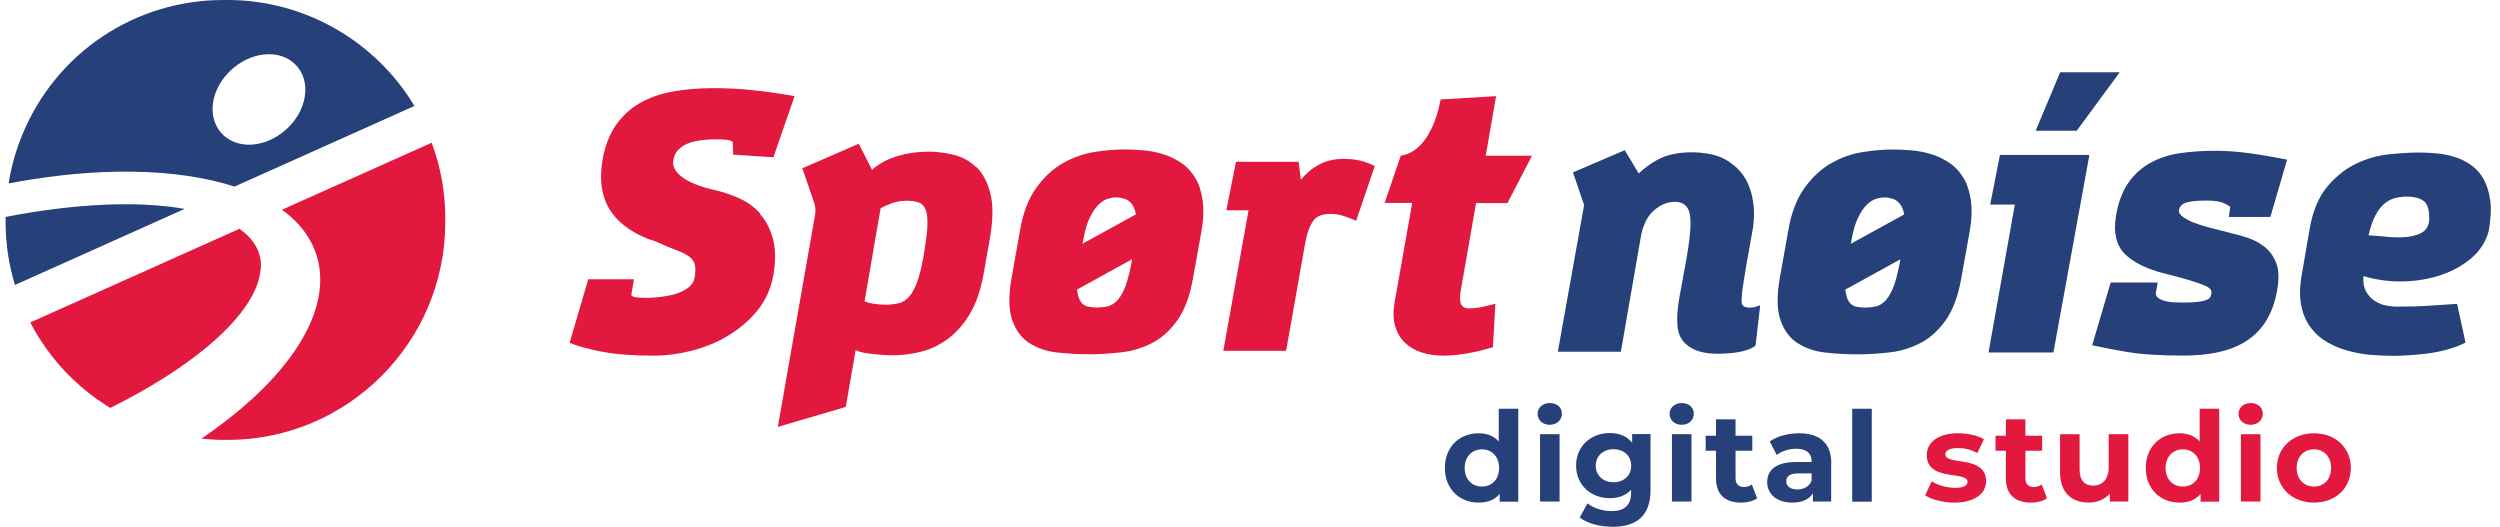
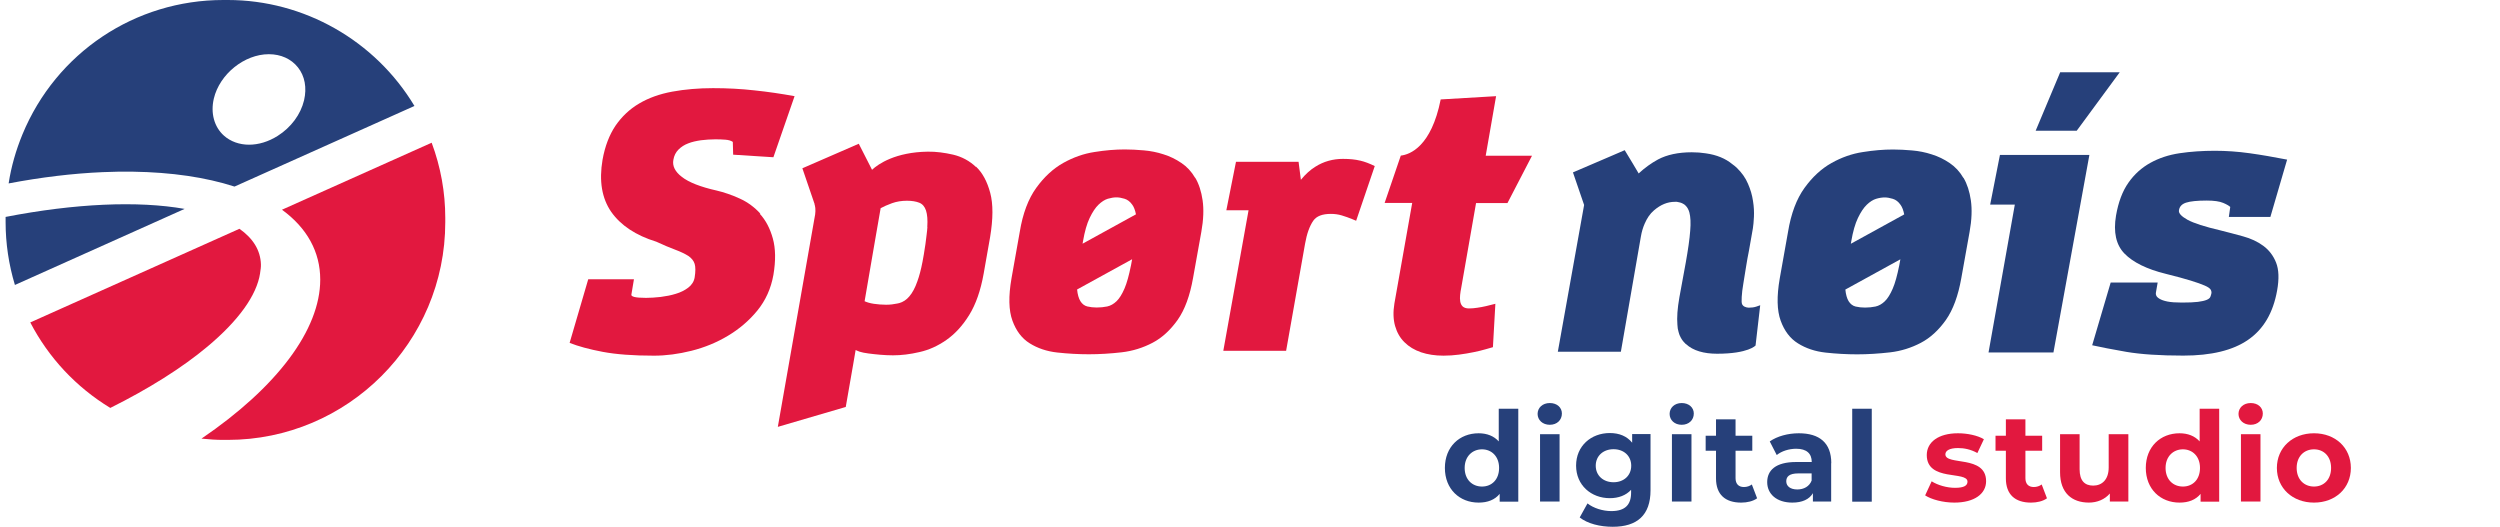
<svg xmlns="http://www.w3.org/2000/svg" width="223" height="47" viewBox="0 0 223 47" fill="none">
  <g clip-path="url(#clip0_4547_910)">
    <path d="M67.826 19.058C67.307 18.488 66.695 18.031 65.979 17.709C65.273 17.388 64.578 17.149 63.914 16.994C62.482 16.672 61.455 16.267 60.833 15.79C60.21 15.313 59.961 14.804 60.065 14.255C60.127 13.881 60.283 13.58 60.521 13.341C60.76 13.103 61.05 12.916 61.383 12.791C61.715 12.657 62.098 12.574 62.524 12.511C62.949 12.46 63.374 12.428 63.81 12.428C64.132 12.428 64.433 12.439 64.703 12.46C64.972 12.48 65.201 12.543 65.367 12.657L65.398 13.798L68.987 14.026L70.876 8.579C69.683 8.361 68.49 8.185 67.286 8.06C66.093 7.926 64.869 7.863 63.603 7.863C62.337 7.863 61.082 7.967 59.961 8.175C58.84 8.382 57.855 8.735 57.014 9.233C56.164 9.731 55.469 10.395 54.908 11.204C54.358 12.024 53.964 13.03 53.746 14.255C53.425 16.143 53.684 17.689 54.524 18.903C55.375 20.106 56.714 20.998 58.54 21.559C59.193 21.86 59.754 22.098 60.231 22.274C60.708 22.451 61.092 22.638 61.393 22.824C61.683 23.022 61.88 23.26 61.964 23.54C62.047 23.82 62.047 24.225 61.964 24.744C61.901 25.117 61.704 25.418 61.393 25.657C61.082 25.895 60.708 26.082 60.283 26.207C59.857 26.342 59.411 26.425 58.934 26.487C58.457 26.539 58.021 26.57 57.627 26.57C57.129 26.57 56.776 26.539 56.579 26.487C56.382 26.435 56.299 26.362 56.319 26.279L56.548 24.91H52.47L50.81 30.585C51.568 30.886 52.553 31.156 53.757 31.384C54.96 31.612 56.485 31.726 58.332 31.726C59.401 31.726 60.511 31.581 61.673 31.291C62.835 31 63.924 30.554 64.931 29.952C65.937 29.351 66.819 28.604 67.556 27.701C68.292 26.798 68.77 25.74 68.987 24.526C69.205 23.239 69.185 22.16 68.936 21.268C68.687 20.376 68.303 19.639 67.774 19.069L67.826 19.058Z" fill="#E2183F" />
    <path d="M133.459 8.578L128.51 8.869C127.67 13.091 125.761 13.787 124.951 13.88L123.509 18.103H125.968L124.381 27.067C124.256 27.824 124.277 28.499 124.443 29.08C124.609 29.661 124.889 30.148 125.283 30.532C125.678 30.927 126.165 31.217 126.757 31.424C127.348 31.622 128.012 31.725 128.759 31.725C129.226 31.725 129.693 31.694 130.149 31.632C130.616 31.57 131.052 31.497 131.446 31.414C131.851 31.331 132.204 31.248 132.515 31.155C132.816 31.072 133.034 31.009 133.169 30.968L133.387 27.098L132.557 27.305C132.308 27.368 132.038 27.409 131.778 27.451C131.519 27.492 131.26 27.513 131.031 27.513C130.782 27.513 130.596 27.451 130.471 27.337C130.357 27.223 130.284 27.077 130.253 26.89C130.222 26.714 130.222 26.517 130.243 26.309C130.264 26.102 130.295 25.905 130.336 25.708L131.664 18.113H134.466L136.655 13.89H132.525L133.449 8.588L133.459 8.578Z" fill="#E2183F" />
    <path d="M87.061 14.897C86.48 14.347 85.806 13.984 85.028 13.797C84.26 13.621 83.503 13.517 82.756 13.528C79.892 13.569 78.346 14.617 77.786 15.146L77.443 14.472L76.603 12.822L74.123 13.901L71.571 15.011L72.66 18.197V18.248L72.681 18.3C72.764 18.622 72.754 19.006 72.65 19.473L69.382 38.076L75.368 36.322L75.441 36.301L76.105 32.494L76.323 31.218C76.323 31.218 76.489 31.311 76.686 31.373C76.883 31.436 77.142 31.487 77.464 31.529C77.786 31.57 78.128 31.612 78.512 31.643C78.896 31.674 79.269 31.695 79.653 31.695C80.39 31.695 81.178 31.602 82.019 31.404C82.859 31.218 83.658 30.855 84.416 30.325C85.173 29.796 85.858 29.06 86.449 28.105C87.041 27.151 87.476 25.916 87.746 24.391L88.317 21.154C88.587 19.525 88.597 18.207 88.327 17.201C88.057 16.194 87.642 15.416 87.061 14.866V14.897ZM82.724 20.251C82.714 20.459 82.683 20.697 82.652 20.956C82.6 21.454 82.517 22.035 82.403 22.71C82.361 22.938 82.32 23.146 82.289 23.343C82.154 24.048 81.998 24.629 81.832 25.086C81.625 25.677 81.386 26.123 81.116 26.435C80.857 26.746 80.546 26.943 80.214 27.036C80.151 27.057 80.079 27.057 80.016 27.078C79.726 27.14 79.404 27.182 79.041 27.182C78.678 27.182 78.294 27.151 77.941 27.099C77.599 27.047 77.329 26.964 77.122 26.87L77.879 22.461L78.139 20.956L78.554 18.57C78.823 18.425 79.166 18.269 79.57 18.124C79.975 17.979 80.421 17.906 80.898 17.906C81.344 17.906 81.708 17.968 81.998 18.082C82.289 18.197 82.486 18.435 82.6 18.778C82.714 19.13 82.756 19.618 82.714 20.241L82.724 20.251Z" fill="#E2183F" />
    <path d="M121.32 14.328C120.905 14.224 120.387 14.172 119.795 14.172C118.903 14.172 118.073 14.4 117.336 14.867C116.88 15.147 116.444 15.541 116.039 16.039L115.832 14.431H110.25L109.389 18.758H111.371L109.119 31.291H114.722L116.413 21.735C116.569 20.843 116.818 20.158 117.15 19.681C117.44 19.276 117.949 19.079 118.716 19.079C119.048 19.079 119.37 19.121 119.681 19.214C120.013 19.318 120.324 19.422 120.594 19.536L120.968 19.692L122.628 14.815C122.171 14.587 121.735 14.421 121.331 14.328H121.32Z" fill="#E2183F" />
    <path d="M106.598 15.851C106.276 15.301 105.872 14.866 105.374 14.534C104.886 14.202 104.357 13.942 103.786 13.766C103.216 13.579 102.635 13.465 102.033 13.413C101.431 13.361 100.871 13.33 100.331 13.33C99.491 13.33 98.599 13.403 97.634 13.558C96.669 13.704 95.735 14.036 94.843 14.534C93.94 15.042 93.141 15.779 92.436 16.754C91.73 17.729 91.232 19.037 90.962 20.686L90.226 24.826C89.946 26.434 89.977 27.689 90.309 28.602C90.641 29.515 91.149 30.19 91.855 30.626C92.55 31.061 93.369 31.342 94.314 31.445C95.258 31.549 96.202 31.601 97.136 31.601C98.069 31.601 99.076 31.539 100.061 31.425C101.047 31.31 101.96 31.02 102.811 30.574C103.662 30.128 104.398 29.443 105.042 28.54C105.685 27.627 106.141 26.382 106.421 24.795L107.158 20.686C107.355 19.597 107.386 18.653 107.272 17.864C107.158 17.076 106.94 16.401 106.619 15.862L106.598 15.851ZM100.881 23.685C100.705 24.556 100.518 25.251 100.3 25.749C100.082 26.247 99.854 26.621 99.595 26.87C99.335 27.119 99.055 27.274 98.764 27.337C98.464 27.399 98.152 27.43 97.831 27.43C97.53 27.43 97.25 27.399 96.99 27.337C96.731 27.274 96.523 27.108 96.368 26.859C96.223 26.621 96.119 26.268 96.077 25.822L100.985 23.124L100.881 23.695V23.685ZM96.565 21.744L96.606 21.506C96.752 20.655 96.949 19.96 97.198 19.441C97.447 18.922 97.706 18.528 97.986 18.258C98.266 17.989 98.547 17.812 98.816 17.729C99.097 17.646 99.356 17.605 99.584 17.605C99.802 17.605 100.041 17.646 100.31 17.729C100.58 17.812 100.808 17.989 100.995 18.258C101.151 18.466 101.255 18.756 101.327 19.119L96.555 21.744H96.565Z" fill="#E2183F" />
    <path d="M202.517 19.353L204.011 14.238C202.828 14.009 201.708 13.812 200.66 13.667C199.612 13.522 198.585 13.449 197.568 13.449C196.447 13.449 195.4 13.522 194.424 13.667C193.449 13.812 192.577 14.103 191.81 14.528C191.042 14.954 190.388 15.535 189.859 16.292C189.33 17.039 188.957 18.025 188.749 19.228C188.5 20.712 188.749 21.843 189.506 22.621C190.264 23.399 191.498 24.011 193.19 24.426C194.123 24.654 194.86 24.862 195.41 25.028C195.96 25.194 196.375 25.35 196.665 25.474C196.956 25.599 197.122 25.723 197.194 25.837C197.257 25.951 197.277 26.066 197.257 26.169C197.236 26.273 197.205 26.377 197.163 26.481C197.122 26.584 197.008 26.678 196.831 26.75C196.655 26.823 196.385 26.885 196.053 26.927C195.711 26.968 195.234 26.989 194.621 26.989C194.072 26.989 193.646 26.958 193.335 26.896C193.024 26.833 192.795 26.75 192.64 26.657C192.484 26.564 192.38 26.47 192.339 26.366C192.297 26.273 192.287 26.18 192.308 26.097L192.463 25.204H188.272L186.622 30.797C187.359 30.963 188.386 31.16 189.683 31.388C190.98 31.606 192.671 31.72 194.746 31.72C197.246 31.72 199.176 31.253 200.535 30.309C201.905 29.365 202.766 27.902 203.119 25.91C203.306 24.872 203.274 24.042 203.025 23.42C202.776 22.797 202.392 22.299 201.884 21.926C201.376 21.552 200.774 21.272 200.089 21.085C199.404 20.899 198.72 20.712 198.045 20.546C196.665 20.224 195.7 19.913 195.14 19.612C194.58 19.301 194.321 19.021 194.362 18.772C194.404 18.429 194.621 18.201 194.995 18.077C195.379 17.952 195.991 17.89 196.842 17.89C197.495 17.89 197.983 17.962 198.305 18.097C198.626 18.232 198.834 18.357 198.938 18.46L198.813 19.353H202.527H202.517Z" fill="#26407A" />
-     <path d="M222.126 17.901C222.033 17.154 221.836 16.521 221.555 16.002C221.265 15.483 220.902 15.068 220.456 14.747C220.01 14.425 219.532 14.187 219.013 14.021C218.495 13.854 217.955 13.74 217.405 13.688C216.855 13.637 216.326 13.605 215.818 13.605C215.029 13.605 214.137 13.657 213.12 13.761C212.104 13.865 211.118 14.145 210.163 14.601C209.209 15.058 208.348 15.743 207.58 16.666C206.812 17.59 206.283 18.855 206.013 20.463L205.318 24.5C205.131 25.578 205.111 26.502 205.277 27.28C205.432 28.058 205.723 28.712 206.138 29.251C206.553 29.791 207.051 30.227 207.632 30.548C208.213 30.88 208.835 31.129 209.51 31.306C210.174 31.482 210.848 31.607 211.523 31.659C212.197 31.71 212.819 31.741 213.39 31.741C213.815 31.741 214.293 31.731 214.832 31.69C215.372 31.659 215.932 31.607 216.513 31.534C217.094 31.461 217.685 31.347 218.277 31.181C218.868 31.026 219.418 30.818 219.927 30.559L219.169 27.104C218.432 27.145 217.654 27.197 216.835 27.259C216.015 27.322 214.998 27.353 213.774 27.353C213.546 27.353 213.245 27.322 212.882 27.259C212.519 27.197 212.187 27.062 211.865 26.865C211.543 26.668 211.284 26.388 211.066 26.025C210.859 25.662 210.776 25.195 210.817 24.624C211.938 24.966 213.1 25.122 214.313 25.101C215.517 25.081 216.648 24.894 217.706 24.541C218.764 24.188 219.678 23.68 220.456 23.016C221.223 22.352 221.742 21.553 221.991 20.619C222.178 19.561 222.23 18.658 222.136 17.901H222.126ZM216.679 19.727C216.596 20.235 216.357 20.588 215.963 20.785C215.569 20.982 215.102 21.107 214.563 21.148C214.023 21.19 213.452 21.179 212.861 21.117C212.27 21.055 211.74 21.013 211.274 20.993C211.44 20.256 211.647 19.654 211.896 19.198C212.135 18.741 212.415 18.399 212.705 18.15C213.006 17.911 213.317 17.745 213.66 17.662C214.002 17.579 214.345 17.538 214.708 17.538C215.382 17.538 215.891 17.683 216.233 17.963C216.575 18.254 216.721 18.835 216.679 19.727Z" fill="#26407A" />
    <path d="M177.523 18.253H179.722L177.377 31.439H183.167L186.373 13.822H178.394L177.523 18.253Z" fill="#26407A" />
    <path d="M189.081 6.445H183.769L181.58 11.664H185.242L189.081 6.445Z" fill="#26407A" />
    <path d="M155.994 27.445C155.87 27.445 155.745 27.413 155.631 27.362C155.517 27.31 155.434 27.227 155.392 27.123C155.351 27.04 155.341 26.822 155.361 26.49C155.382 26.148 155.424 25.753 155.507 25.287C155.579 24.82 155.662 24.332 155.745 23.813C155.828 23.294 155.911 22.817 156.005 22.371L156.357 20.369C156.399 20.12 156.43 19.767 156.451 19.341C156.471 18.906 156.451 18.439 156.368 17.93C156.295 17.422 156.15 16.914 155.922 16.395C155.704 15.876 155.372 15.409 154.936 14.984C154.811 14.859 154.666 14.745 154.521 14.642C153.919 14.143 153.131 13.812 152.155 13.677C151.761 13.614 151.346 13.583 150.9 13.583C149.707 13.583 148.69 13.801 147.891 14.226C147.279 14.559 146.708 14.973 146.169 15.472L145.64 14.579L144.924 13.396L143.502 14.009L140.307 15.378L141.303 18.283L138.958 31.377H144.581L146.366 21.105C146.439 20.67 146.553 20.296 146.708 19.943C146.916 19.466 147.175 19.072 147.528 18.771C148.13 18.252 148.742 18.003 149.396 18.003C149.468 18.003 149.52 18.003 149.582 18.003C149.79 18.034 149.977 18.086 150.122 18.169C150.215 18.211 150.288 18.273 150.36 18.346C150.506 18.491 150.62 18.688 150.692 18.947C150.796 19.331 150.827 19.881 150.765 20.597C150.713 21.313 150.578 22.257 150.371 23.419L149.8 26.532C149.624 27.528 149.572 28.326 149.624 28.959C149.634 29.198 149.665 29.416 149.728 29.613C149.748 29.675 149.769 29.727 149.779 29.779C149.8 29.841 149.821 29.914 149.852 29.966C149.956 30.194 150.08 30.391 150.246 30.557L150.309 30.619L150.34 30.661L150.392 30.692C151.024 31.284 152 31.553 153.162 31.553C155.963 31.553 156.596 30.817 156.596 30.817L157.011 27.227L156.658 27.351C156.471 27.413 156.243 27.445 155.994 27.445Z" fill="#26407A" />
    <path d="M175.126 15.857C174.805 15.307 174.4 14.871 173.902 14.54C173.414 14.207 172.885 13.948 172.315 13.772C171.744 13.585 171.163 13.471 170.561 13.419C169.959 13.367 169.399 13.336 168.86 13.336C168.019 13.336 167.127 13.409 166.162 13.564C165.197 13.709 164.263 14.041 163.371 14.54C162.468 15.048 161.669 15.784 160.964 16.76C160.258 17.735 159.76 19.042 159.491 20.692L158.754 24.832C158.474 26.44 158.505 27.695 158.837 28.608C159.169 29.521 159.677 30.196 160.383 30.631C161.078 31.067 161.898 31.347 162.842 31.451C163.786 31.555 164.73 31.607 165.664 31.607C166.598 31.607 167.604 31.544 168.59 31.43C169.575 31.316 170.488 31.026 171.339 30.58C172.19 30.134 172.927 29.449 173.57 28.546C174.213 27.633 174.67 26.388 174.95 24.801L175.686 20.692C175.884 19.603 175.915 18.659 175.801 17.87C175.686 17.081 175.469 16.407 175.147 15.867L175.126 15.857ZM169.409 23.691C169.233 24.562 169.046 25.257 168.828 25.755C168.611 26.253 168.382 26.627 168.123 26.876C167.864 27.125 167.583 27.28 167.293 27.343C166.992 27.405 166.681 27.436 166.359 27.436C166.058 27.436 165.778 27.405 165.519 27.343C165.259 27.28 165.052 27.114 164.896 26.865C164.751 26.627 164.647 26.274 164.606 25.828L169.513 23.13L169.409 23.701V23.691ZM165.093 21.75L165.135 21.512C165.28 20.661 165.477 19.966 165.726 19.447C165.975 18.928 166.235 18.534 166.515 18.264C166.795 17.994 167.075 17.818 167.345 17.735C167.625 17.652 167.884 17.611 168.113 17.611C168.33 17.611 168.569 17.652 168.839 17.735C169.109 17.818 169.337 17.994 169.524 18.264C169.679 18.472 169.783 18.762 169.856 19.125L165.083 21.75H165.093Z" fill="#26407A" />
    <path d="M0.5 19.36C0.5 19.36 0.5 19.401 0.5 19.422V19.816C0.5 21.715 0.78 23.593 1.33 25.419L16.468 18.633C12.307 17.897 6.694 18.146 0.5 19.349V19.36Z" fill="#26407A" />
    <path d="M21.355 20.409L2.7 28.761C4.339 31.915 6.798 34.54 9.838 36.387C13.262 34.685 16.26 32.797 18.501 30.919C21.271 28.605 22.9 26.343 23.201 24.372V24.351C23.243 24.082 23.284 23.812 23.274 23.573C23.232 22.328 22.579 21.26 21.344 20.398L21.355 20.409Z" fill="#E2183F" />
    <path d="M25.151 18.707C27.392 20.335 28.565 22.473 28.565 24.942C28.565 29.404 24.716 34.539 17.972 39.125C18.677 39.198 19.3 39.239 19.912 39.239H20.306C31.013 39.239 39.718 30.524 39.718 19.827V19.433C39.718 17.161 39.314 14.899 38.504 12.73L25.131 18.717L25.151 18.707Z" fill="#E2183F" />
    <path d="M11.186 15.314C11.404 15.314 11.632 15.314 11.85 15.314C15.305 15.366 18.345 15.812 20.918 16.642L36.969 9.452C33.462 3.611 27.112 0 20.317 0H19.922C12.047 0 5.013 4.7 2.004 11.983C1.423 13.395 0.998 14.868 0.77 16.362C3.654 15.812 6.476 15.47 9.163 15.355C9.63 15.335 10.076 15.324 10.533 15.314C10.761 15.314 10.979 15.314 11.207 15.314H11.186ZM19.072 8.798C19.59 6.609 21.8 4.835 23.979 4.835C25.048 4.835 25.971 5.25 26.573 6.007C27.195 6.785 27.382 7.833 27.123 8.943C26.822 10.209 25.961 11.371 24.757 12.129C23.948 12.637 23.066 12.907 22.215 12.907C21.364 12.907 20.566 12.627 19.974 12.098C19.103 11.319 18.771 10.085 19.072 8.798Z" fill="#26407A" />
    <path d="M135.431 36.459V44.749H133.771V44.054C133.335 44.583 132.702 44.832 131.893 44.832C130.191 44.832 128.884 43.628 128.884 41.74C128.884 39.852 130.191 38.648 131.893 38.648C132.629 38.648 133.252 38.887 133.688 39.374V36.459H135.431ZM133.719 41.74C133.719 40.703 133.044 40.08 132.194 40.08C131.343 40.08 130.648 40.703 130.648 41.74C130.648 42.778 131.322 43.4 132.194 43.4C133.065 43.4 133.719 42.778 133.719 41.74Z" fill="#26407A" />
    <path d="M137.153 36.926C137.153 36.377 137.589 35.951 138.242 35.951C138.896 35.951 139.321 36.356 139.321 36.885C139.321 37.466 138.885 37.891 138.242 37.891C137.599 37.891 137.153 37.466 137.153 36.916V36.926ZM137.371 38.732H139.114V44.739H137.371V38.732Z" fill="#26407A" />
    <path d="M147.227 38.731V43.732C147.227 45.962 146.024 46.989 143.855 46.989C142.714 46.989 141.614 46.709 140.909 46.159L141.604 44.904C142.122 45.319 142.952 45.589 143.731 45.589C144.955 45.589 145.494 45.029 145.494 43.95V43.69C145.038 44.188 144.374 44.437 143.596 44.437C141.936 44.437 140.587 43.285 140.587 41.532C140.587 39.779 141.925 38.627 143.596 38.627C144.436 38.627 145.121 38.907 145.588 39.488V38.72H147.237L147.227 38.731ZM145.505 41.542C145.505 40.66 144.841 40.069 143.928 40.069C143.015 40.069 142.34 40.66 142.34 41.542C142.34 42.424 143.015 43.016 143.928 43.016C144.841 43.016 145.505 42.424 145.505 41.542Z" fill="#26407A" />
    <path d="M148.929 36.926C148.929 36.377 149.364 35.951 150.008 35.951C150.651 35.951 151.087 36.356 151.087 36.885C151.087 37.466 150.651 37.891 150.008 37.891C149.364 37.891 148.929 37.466 148.929 36.916V36.926ZM149.136 38.732H150.879V44.739H149.136V38.732Z" fill="#26407A" />
    <path d="M156.731 44.449C156.378 44.709 155.849 44.833 155.309 44.833C153.888 44.833 153.068 44.107 153.068 42.675V40.206H152.145V38.867H153.068V37.404H154.811V38.867H156.305V40.206H154.811V42.654C154.811 43.173 155.092 43.443 155.558 43.443C155.818 43.443 156.077 43.36 156.264 43.215L156.731 44.439V44.449Z" fill="#26407A" />
    <path d="M163.34 41.315V44.739H161.711V43.992C161.39 44.542 160.757 44.832 159.875 44.832C158.464 44.832 157.634 44.054 157.634 43.006C157.634 41.958 158.381 41.211 160.217 41.211H161.608C161.608 40.464 161.161 40.028 160.217 40.028C159.584 40.028 158.92 40.236 158.485 40.589L157.862 39.375C158.526 38.908 159.491 38.648 160.456 38.648C162.292 38.648 163.351 39.499 163.351 41.315H163.34ZM161.597 42.84V42.228H160.404C159.584 42.228 159.335 42.529 159.335 42.933C159.335 43.369 159.698 43.66 160.321 43.66C160.902 43.66 161.41 43.39 161.608 42.84H161.597Z" fill="#26407A" />
    <path d="M165.218 36.459H166.961V44.749H165.218V36.459Z" fill="#26407A" />
    <path d="M171.723 44.189L172.304 42.933C172.844 43.276 173.653 43.514 174.39 43.514C175.199 43.514 175.5 43.307 175.5 42.965C175.5 41.979 171.868 42.985 171.868 40.589C171.868 39.447 172.896 38.648 174.649 38.648C175.479 38.648 176.392 38.835 176.963 39.178L176.382 40.412C175.79 40.08 175.199 39.966 174.649 39.966C173.871 39.966 173.528 40.215 173.528 40.526C173.528 41.553 177.16 40.557 177.16 42.923C177.16 44.044 176.122 44.832 174.327 44.832C173.311 44.832 172.283 44.552 171.723 44.189Z" fill="#E2183F" />
    <path d="M182.586 44.449C182.234 44.709 181.704 44.833 181.165 44.833C179.744 44.833 178.924 44.107 178.924 42.675V40.206H178V38.867H178.924V37.404H180.667V38.867H182.161V40.206H180.667V42.654C180.667 43.173 180.947 43.443 181.414 43.443C181.673 43.443 181.933 43.36 182.119 43.215L182.586 44.439V44.449Z" fill="#E2183F" />
    <path d="M189.849 38.73V44.738H188.199V44.022C187.742 44.551 187.068 44.831 186.331 44.831C184.827 44.831 183.758 43.98 183.758 42.123V38.73H185.501V41.864C185.501 42.87 185.947 43.316 186.715 43.316C187.483 43.316 188.095 42.798 188.095 41.698V38.73H189.838H189.849Z" fill="#E2183F" />
    <path d="M197.952 36.459V44.749H196.292V44.054C195.856 44.583 195.223 44.832 194.414 44.832C192.713 44.832 191.405 43.628 191.405 41.74C191.405 39.852 192.713 38.648 194.414 38.648C195.151 38.648 195.773 38.887 196.209 39.374V36.459H197.952ZM196.24 41.74C196.24 40.703 195.566 40.08 194.715 40.08C193.864 40.08 193.169 40.703 193.169 41.74C193.169 42.778 193.843 43.4 194.715 43.4C195.587 43.4 196.24 42.778 196.24 41.74Z" fill="#E2183F" />
    <path d="M199.674 36.926C199.674 36.377 200.11 35.951 200.764 35.951C201.417 35.951 201.843 36.356 201.843 36.885C201.843 37.466 201.407 37.891 200.764 37.891C200.12 37.891 199.674 37.466 199.674 36.916V36.926ZM199.892 38.732H201.635V44.739H199.892V38.732Z" fill="#E2183F" />
    <path d="M203.098 41.74C203.098 39.935 204.499 38.648 206.408 38.648C208.317 38.648 209.697 39.935 209.697 41.74C209.697 43.546 208.317 44.832 206.408 44.832C204.499 44.832 203.098 43.546 203.098 41.74ZM207.933 41.74C207.933 40.703 207.279 40.08 206.408 40.08C205.536 40.08 204.862 40.703 204.862 41.74C204.862 42.778 205.536 43.4 206.408 43.4C207.279 43.4 207.933 42.778 207.933 41.74Z" fill="#E2183F" />
  </g>
  <defs>
    <clipPath id="clip0_4547_910">
      <rect width="221.678" height="47" fill="white" transform="translate(0.5)" />
    </clipPath>
  </defs>
</svg>